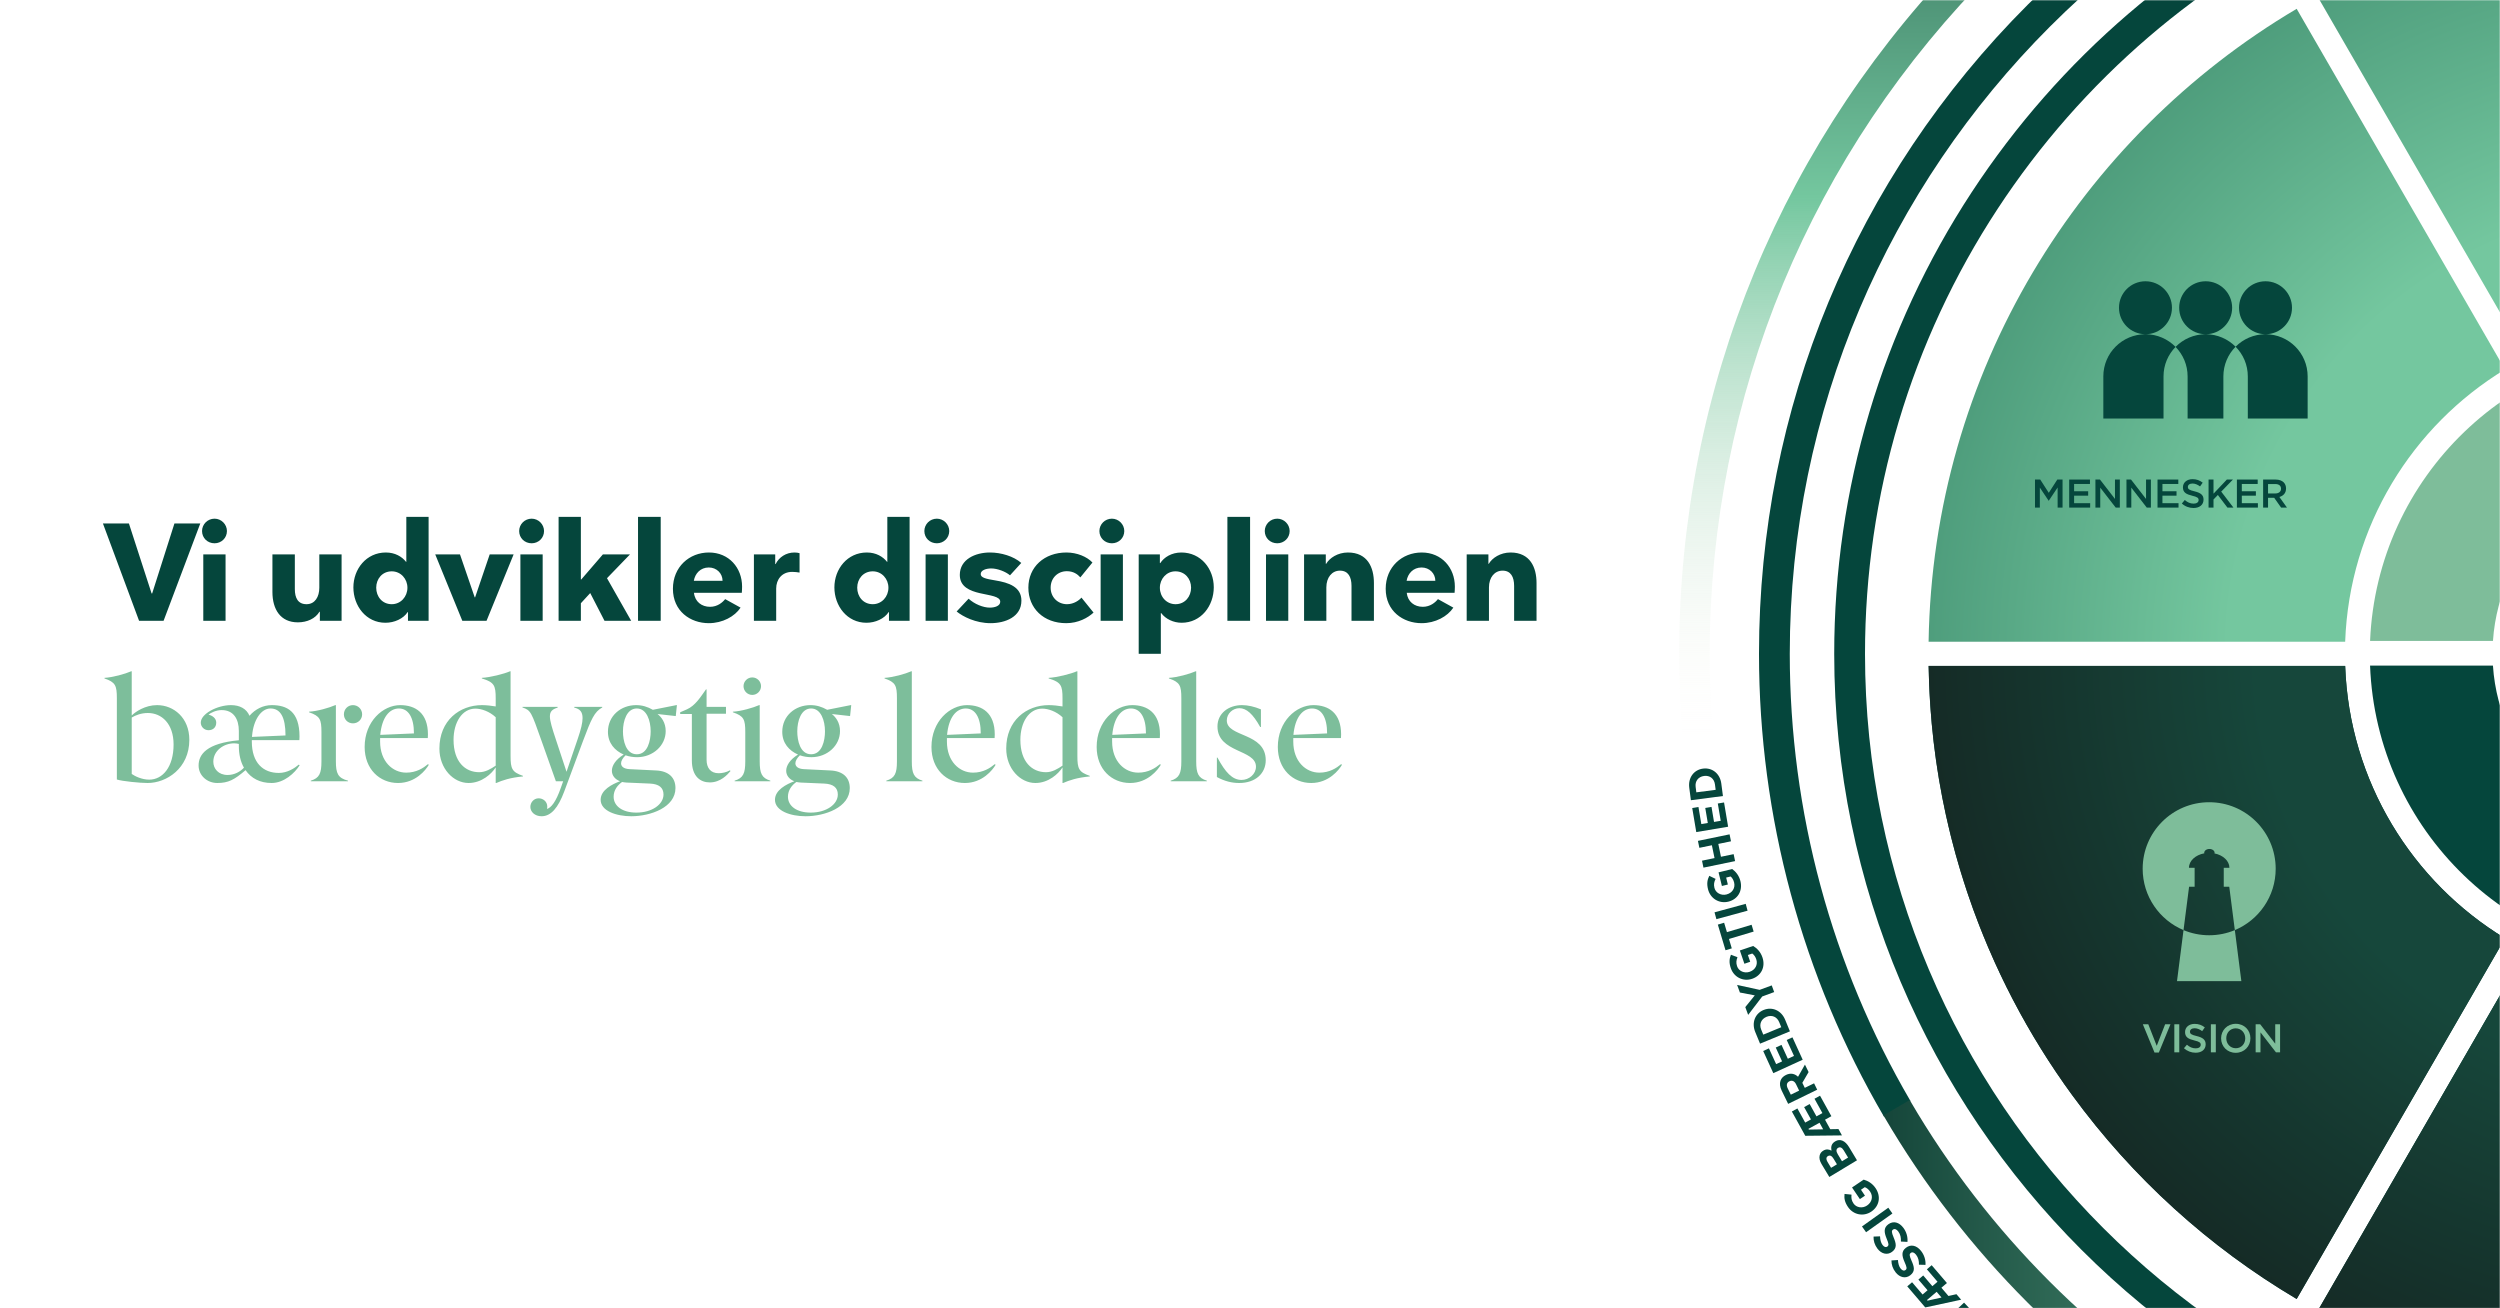
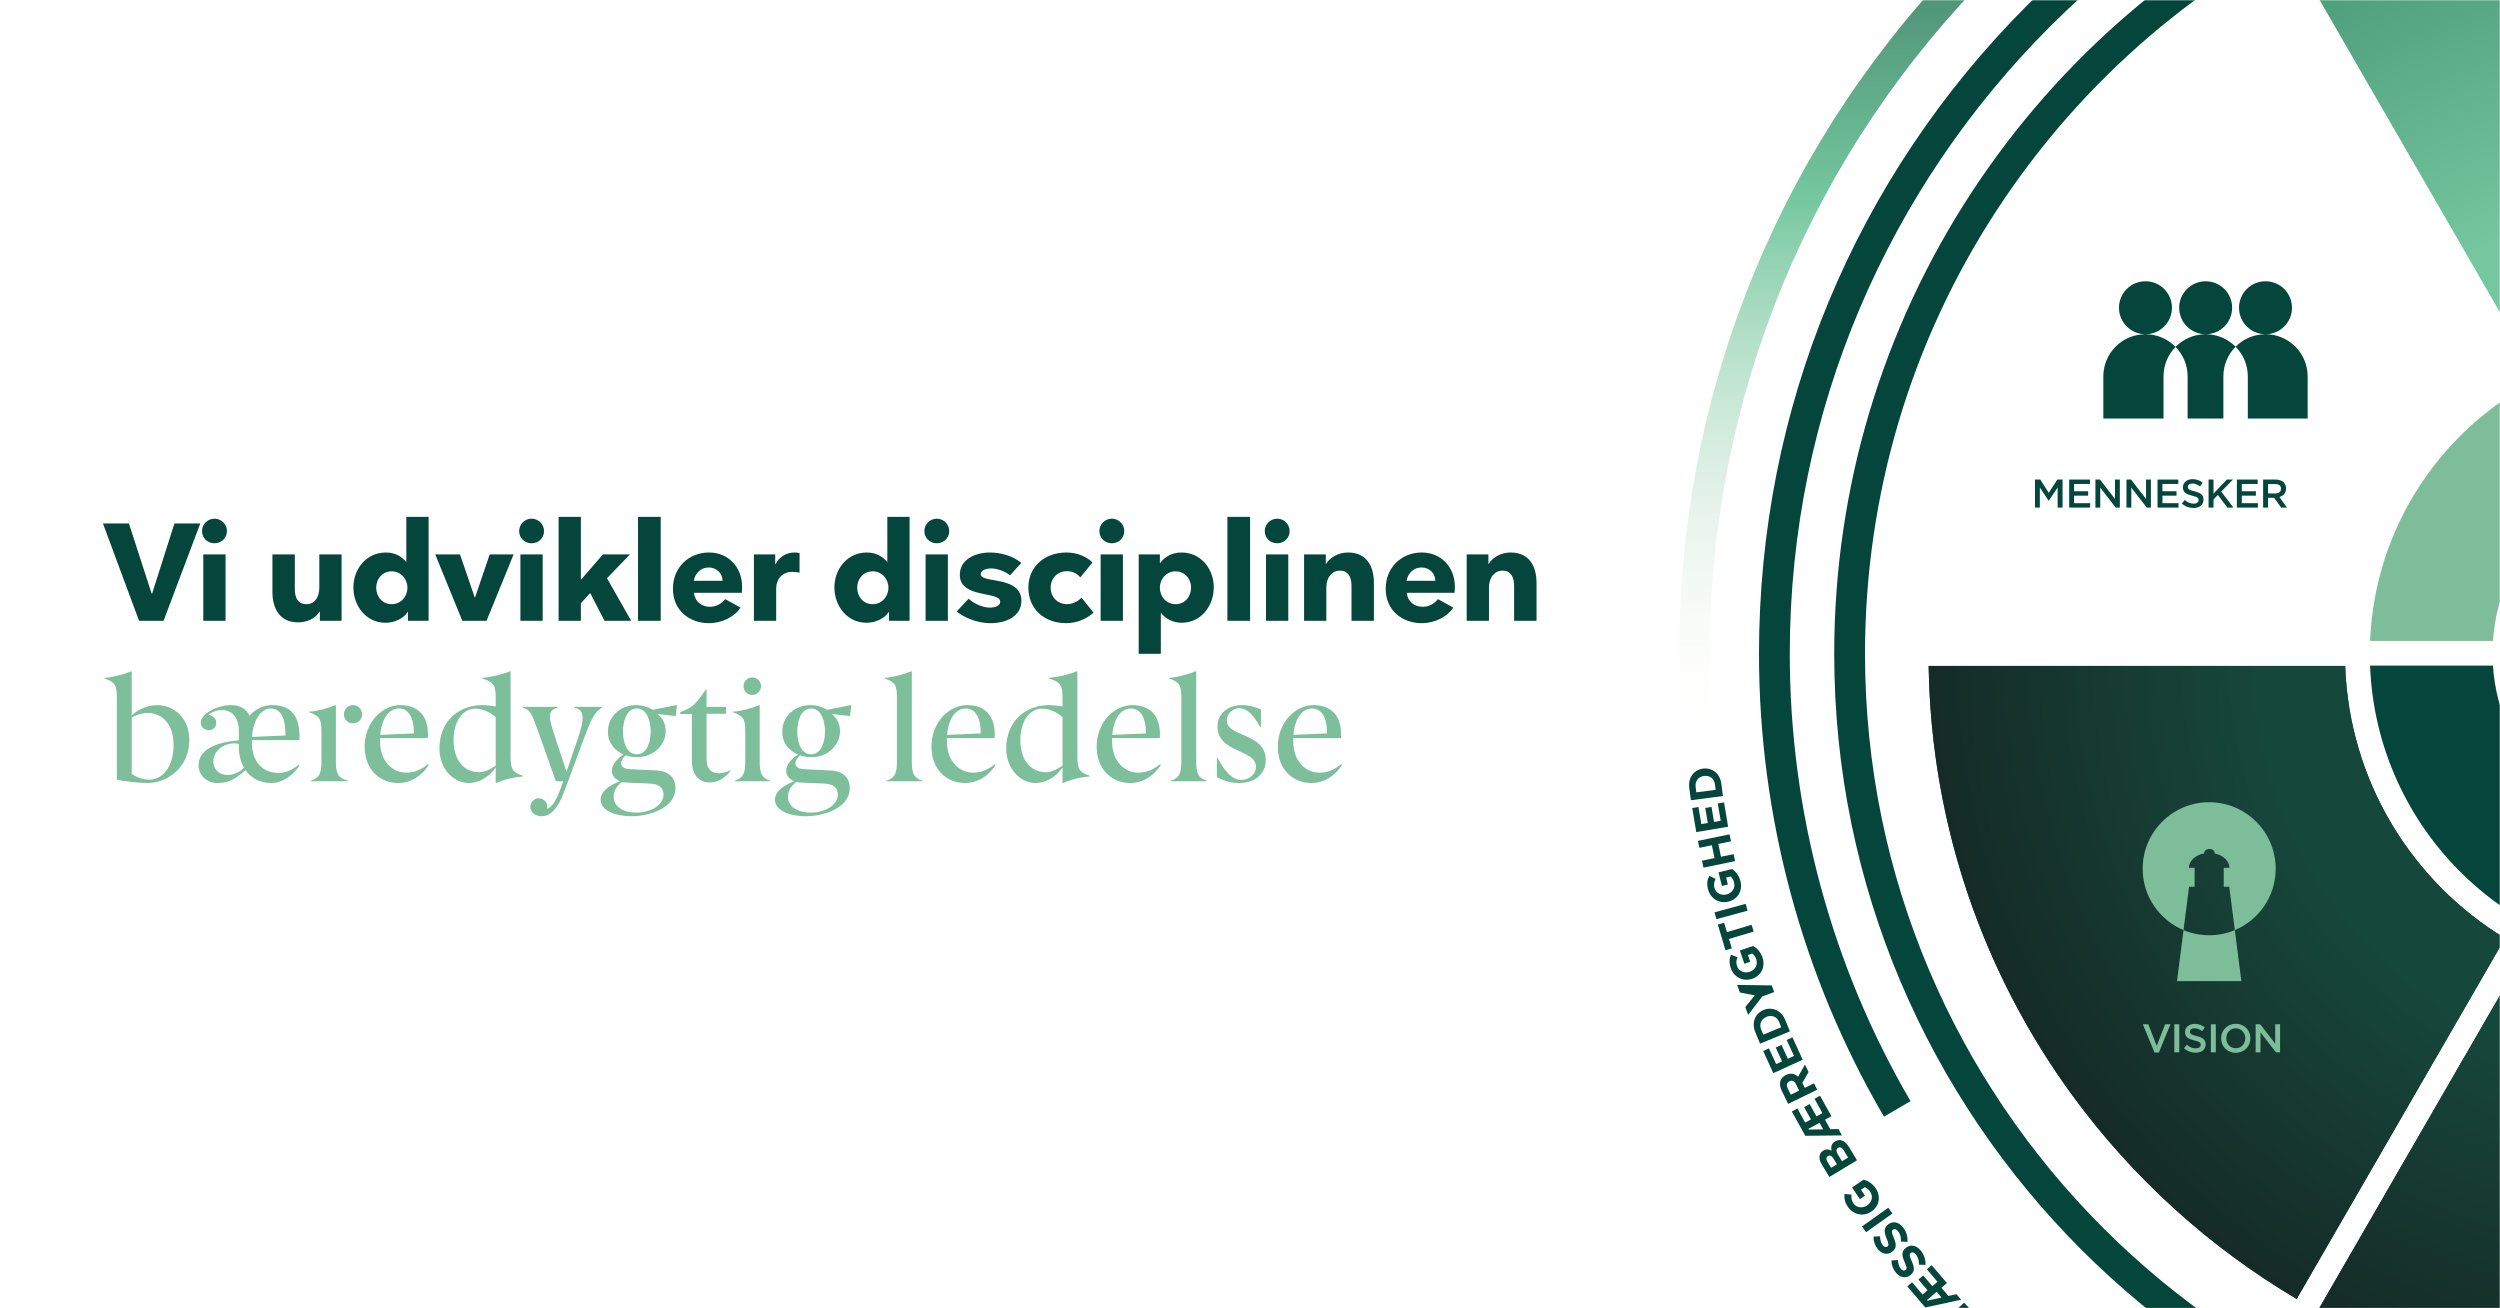
<svg xmlns="http://www.w3.org/2000/svg" width="1200" height="628" viewBox="0 0 1200 628" fill="none">
  <mask id="mask0_665_3035" style="mask-type:alpha" maskUnits="userSpaceOnUse" x="0" y="0" width="1200" height="628">
    <rect width="1200" height="628" fill="#FAF5EE" />
  </mask>
  <g mask="url(#mask0_665_3035)">
    <path d="M61.88 251.272H49.406L66.764 298H78.512L96.134 251.272H83.726L73.034 284.866H72.77L61.88 251.272ZM97.576 298H108.268V266.122H97.576V298ZM96.982 254.902C96.982 258.268 99.622 260.776 102.988 260.776C106.222 260.776 108.928 258.268 108.928 254.902C108.928 251.668 106.222 248.962 102.988 248.962C99.622 248.962 96.982 251.668 96.982 254.902ZM130.764 284.14C130.764 292.456 134.592 298.726 142.974 298.726C147.396 298.726 151.356 296.944 153.336 293.644H153.534V298H163.962V266.122H153.27V282.094C153.27 286.516 151.158 290.014 147.132 290.014C143.04 290.014 141.522 287.044 141.522 282.754V266.122H130.764V284.14ZM195.696 293.776H195.828V298H205.728V248.104H195.036V269.686H194.904C192.924 267.178 189.624 265.198 185.202 265.198C175.83 265.198 169.626 273.118 169.626 281.962C169.626 290.806 175.698 298.924 185.004 298.924C189.294 298.924 193.584 297.01 195.696 293.776ZM180.582 282.094C180.582 277.87 183.486 274.24 188.04 274.24C192.396 274.24 195.564 277.87 195.564 282.094C195.564 286.45 192.33 290.014 188.04 290.014C183.42 290.014 180.582 286.318 180.582 282.094ZM246.536 266.122H235.052L228.056 286.714H227.858L220.796 266.122H208.916L221.918 298H233.534L246.536 266.122ZM249.789 298H260.481V266.122H249.789V298ZM249.195 254.902C249.195 258.268 251.835 260.776 255.201 260.776C258.435 260.776 261.141 258.268 261.141 254.902C261.141 251.668 258.435 248.962 255.201 248.962C251.835 248.962 249.195 251.668 249.195 254.902ZM290.171 298H302.975L291.359 277.54L302.381 266.122H289.379L279.017 278.134H278.819V248.104H268.127V298H278.819V289.552L283.307 284.668L290.171 298ZM317.142 248.104H306.252V298H317.142V248.104ZM356.068 284.536C356.134 283.678 356.2 282.754 356.2 281.566C356.2 272.59 349.93 265.198 340.294 265.198C330.856 265.198 323.002 272.128 323.002 282.622C323.002 293.314 331.318 299.122 340.228 299.122C346.828 299.122 352.702 295.888 355.474 291.664L348.082 287.572C346.828 289.156 344.386 291.268 340.822 291.268C336.796 291.268 333.562 288.826 333.1 284.536H356.068ZM340.228 272.392C343.99 272.392 346.828 275.23 346.828 278.794H333.034C333.628 275.296 336.202 272.392 340.228 272.392ZM361.876 298H372.568V282.49C372.568 278.2 375.274 274.504 380.224 274.504C381.214 274.504 382.93 274.636 383.788 274.834V265.528C383.062 265.33 382.336 265.198 381.346 265.198C377.254 265.198 373.888 267.508 372.304 270.742H372.106V266.122H361.876V298ZM426.577 293.776H426.709V298H436.609V248.104H425.917V269.686H425.785C423.805 267.178 420.505 265.198 416.083 265.198C406.711 265.198 400.507 273.118 400.507 281.962C400.507 290.806 406.579 298.924 415.885 298.924C420.175 298.924 424.465 297.01 426.577 293.776ZM411.463 282.094C411.463 277.87 414.367 274.24 418.921 274.24C423.277 274.24 426.445 277.87 426.445 282.094C426.445 286.45 423.211 290.014 418.921 290.014C414.301 290.014 411.463 286.318 411.463 282.094ZM444.285 298H454.977V266.122H444.285V298ZM443.691 254.902C443.691 258.268 446.331 260.776 449.697 260.776C452.931 260.776 455.637 258.268 455.637 254.902C455.637 251.668 452.931 248.962 449.697 248.962C446.331 248.962 443.691 251.668 443.691 254.902ZM490.211 270.214C486.515 266.98 480.509 265.198 475.163 265.198C468.233 265.198 460.709 268.432 460.709 275.956C460.709 287.44 480.113 283.612 480.113 288.826C480.113 290.872 477.473 291.664 475.097 291.664C471.929 291.664 467.705 289.948 464.933 287.374L459.191 293.512C462.161 295.954 468.299 299.122 475.493 299.122C482.489 299.122 490.277 296.152 490.277 288.298C490.277 281.698 484.205 279.652 477.737 278.596C473.381 277.87 470.741 277.342 470.741 275.56C470.741 273.646 473.447 272.854 475.823 272.854C478.727 272.854 482.753 274.372 484.799 276.154L490.211 270.214ZM511.899 265.198C501.273 265.198 493.617 272.128 493.617 282.094C493.617 291.928 500.877 299.122 511.767 299.122C517.575 299.122 522.195 296.548 524.901 294.04L519.093 286.846C518.037 288.1 515.463 290.014 512.163 290.014C507.741 290.014 504.309 286.648 504.309 282.094C504.309 277.408 507.741 274.174 512.097 274.174C515.199 274.174 517.245 275.626 518.565 277.144L524.373 270.016C521.799 267.244 516.981 265.198 511.899 265.198ZM528.304 298H538.996V266.122H528.304V298ZM527.71 254.902C527.71 258.268 530.35 260.776 533.716 260.776C536.95 260.776 539.656 258.268 539.656 254.902C539.656 251.668 536.95 248.962 533.716 248.962C530.35 248.962 527.71 251.668 527.71 254.902ZM557.202 294.304H557.4C559.512 297.142 563.274 298.924 567.168 298.924C576.54 298.924 582.612 290.806 582.612 281.896C582.612 273.118 576.54 265.198 567.036 265.198C562.35 265.198 558.72 267.508 556.938 270.28H556.74V266.122H546.576V313.84H557.202V294.304ZM571.722 282.094C571.722 286.318 568.818 290.014 564.264 290.014C559.908 290.014 556.74 286.45 556.74 282.094C556.74 277.87 559.908 274.24 564.198 274.24C568.818 274.24 571.722 277.87 571.722 282.094ZM600.04 248.104H589.15V298H600.04V248.104ZM607.681 298H618.373V266.122H607.681V298ZM607.087 254.902C607.087 258.268 609.727 260.776 613.093 260.776C616.327 260.776 619.033 258.268 619.033 254.902C619.033 251.668 616.327 248.962 613.093 248.962C609.727 248.962 607.087 251.668 607.087 254.902ZM659.482 279.85C659.482 272.392 656.446 265.198 647.008 265.198C642.124 265.198 638.164 267.838 636.58 270.61H636.382V266.122H625.954V298H636.646V281.962C636.646 277.144 639.352 273.91 643.18 273.91C647.14 273.91 648.724 276.946 648.724 281.236V298H659.482V279.85ZM698.2 284.536C698.266 283.678 698.332 282.754 698.332 281.566C698.332 272.59 692.062 265.198 682.426 265.198C672.988 265.198 665.134 272.128 665.134 282.622C665.134 293.314 673.45 299.122 682.36 299.122C688.96 299.122 694.834 295.888 697.606 291.664L690.214 287.572C688.96 289.156 686.518 291.268 682.954 291.268C678.928 291.268 675.694 288.826 675.232 284.536H698.2ZM682.36 272.392C686.122 272.392 688.96 275.23 688.96 278.794H675.166C675.76 275.296 678.334 272.392 682.36 272.392ZM737.537 279.85C737.537 272.392 734.501 265.198 725.063 265.198C720.179 265.198 716.219 267.838 714.635 270.61H714.437V266.122H704.009V298H714.701V281.962C714.701 277.144 717.407 273.91 721.235 273.91C725.195 273.91 726.779 276.946 726.779 281.236V298H737.537V279.85Z" fill="#05463C" />
    <path d="M56.09 374.16C58.68 375 67.22 375.84 70.86 375.84C79.89 375.84 90.88 368.84 90.88 355.12C90.88 344.48 83.32 338.46 75.41 338.46C69.6 338.46 64.98 341.68 63.23 343.43V322.22H62.95C60.08 323.48 54.13 325.16 50.14 325.37V325.65C55.39 327.47 56.09 329.01 56.09 335.17V374.16ZM63.23 344.41C65.12 343.29 67.78 342.24 71 342.24C77.58 342.24 83.32 347.35 83.32 357.36C83.32 368.14 78.07 374.23 71.63 374.23C68.06 374.23 64.7 372.55 63.23 371.5V344.41ZM143.414 367.02C141.384 368.77 137.884 371.01 133.824 371.01C126.334 371.01 120.874 366.18 120.874 355.96V355.26H143.694C143.764 354.42 143.764 354.28 143.764 353.51C143.764 341.47 137.744 338.46 130.464 338.46C126.334 338.46 122.554 340.35 119.754 343.57C118.284 340.14 115.064 338.46 110.864 338.46C104.354 338.46 96.374 342.59 96.374 346.86C96.374 348.82 97.984 350.5 100.084 350.5C102.044 350.5 103.794 349.31 103.794 346.86C103.794 344.76 101.974 343.5 100.084 343.01C100.994 342.24 103.654 340.84 106.384 340.84C112.194 340.84 114.644 345.25 114.644 350.85V355.33C99.314 356.73 95.325 362.05 95.325 367.44C95.325 372.27 99.454 375.84 104.284 375.84C109.604 375.84 112.474 374.3 117.864 369.68C120.594 373.6 124.794 375.84 130.394 375.84C136.274 375.84 141.524 371.08 143.834 367.3L143.414 367.02ZM120.944 353.72L121.014 353.02C121.644 345.67 125.284 340.07 129.834 340.07C134.594 340.07 137.044 344.2 137.044 353.02L120.944 353.72ZM114.644 358.06C114.644 362.12 115.484 365.69 117.094 368.49C115.344 370.38 112.544 371.99 109.254 371.99C104.844 371.99 102.394 368.98 102.394 365.62C102.394 360.3 107.434 356.8 112.404 356.8C113.174 356.8 113.944 356.94 114.644 357.08V358.06ZM167.033 375V374.72C162.203 373.46 161.223 371.22 161.223 365.48V338.46H160.943C158.073 339.72 152.333 341.4 148.343 341.61V341.89C153.593 343.71 154.293 345.25 154.293 351.41V365.48C154.293 371.22 153.313 373.46 149.183 374.72V375H167.033ZM173.823 342.87C173.823 340.42 171.863 338.46 169.413 338.46C166.963 338.46 165.073 340.42 165.073 342.87C165.073 345.32 166.963 347.21 169.413 347.21C171.863 347.21 173.823 345.32 173.823 342.87ZM205.411 366.81C203.241 368.63 199.881 370.87 194.981 370.87C188.471 370.87 182.451 365.48 182.451 355.96V354.28H205.341C205.411 353.44 205.411 353.3 205.411 352.53C205.411 342.24 199.391 338.46 192.111 338.46C183.851 338.46 175.031 346.23 175.031 358.55C175.031 369.19 182.241 375.84 191.061 375.84C199.531 375.84 204.431 369.54 205.831 367.09L205.411 366.81ZM182.521 352.74C183.291 344.34 186.931 340.07 191.481 340.07C195.961 340.07 198.691 344.27 198.691 352.04L182.521 352.74ZM237.935 367.51C235.625 369.05 233.035 370.66 230.025 370.66C223.235 370.66 217.705 365.62 217.705 355.12C217.705 346.79 221.765 340.14 228.205 340.14C231.075 340.14 234.925 341.47 237.935 344.27V367.51ZM251.025 372.41C245.775 370.59 245.075 369.05 245.075 362.89V322.22H244.795C241.925 323.48 235.275 325.16 231.285 325.37V325.65C237.235 327.47 237.935 329.01 237.935 335.17V339.09C236.045 338.74 233.245 338.46 231.355 338.46C220.645 338.46 210.915 345.81 210.915 359.32C210.915 368.91 217.635 375.84 224.915 375.84C231.215 375.84 235.975 371.43 237.935 368.35V375.84H238.215C241.085 374.58 244.935 373.25 251.025 372.69V372.41ZM269.201 378.15C266.821 384.94 264.581 387.67 262.551 388.3C262.621 388.09 262.691 387.6 262.691 387.18C262.691 384.73 260.661 383.19 258.561 383.19C256.181 383.19 254.571 385.22 254.571 387.32C254.571 389.63 256.671 391.8 259.961 391.8C264.511 391.8 267.941 387.67 270.811 379.97L279.841 355.68C283.831 345.04 285.301 341.68 289.081 339.58V339.3H275.641V339.65C278.371 340.28 279.631 341.68 279.631 344.69C279.631 346.93 278.931 349.94 277.251 354.84L271.931 370.45L266.821 354.98C265.001 349.52 263.951 346.09 263.951 343.85C263.951 341.47 265.141 340.42 267.661 339.65V339.3H250.791V339.58C254.851 340.98 254.991 341.68 259.961 355.68L266.821 375H270.321L269.201 378.15ZM302.171 369.19C299.441 369.05 298.111 367.93 298.111 366.39C298.111 365.27 298.881 363.87 300.281 362.54C302.031 363.17 303.921 363.45 305.811 363.45C313.441 363.45 319.531 357.85 319.531 350.92C319.531 346.86 317.501 344.2 315.611 342.73L324.361 343.71L324.921 338.46H324.641L313.371 340.7C310.781 339.23 308.261 338.46 305.321 338.46C298.041 338.46 291.811 343.57 291.811 351.27C291.811 356.73 295.101 360.3 299.371 362.19C295.451 364.64 293.701 367.51 293.701 369.96C293.701 372.2 295.171 374.09 297.621 375C293.841 376.4 288.311 379.2 288.311 383.89C288.311 389.28 295.871 391.8 303.011 391.8C312.321 391.8 324.221 387.53 324.221 378.29C324.221 373.18 320.931 370.1 314.911 369.82L302.171 369.19ZM312.041 376.12C316.241 376.33 318.481 378.01 318.481 381.37C318.481 386.06 313.021 390.05 305.461 390.05C298.741 390.05 294.541 386.9 294.541 382.42C294.541 379.2 296.501 376.82 298.601 375.35C299.231 375.49 299.931 375.56 300.701 375.63L312.041 376.12ZM305.671 362.05C300.351 362.05 299.021 355.4 299.021 351.06C299.021 346.02 300.841 340.07 305.671 340.07C310.431 340.07 312.321 345.95 312.321 351.06C312.321 355.47 310.921 362.05 305.671 362.05ZM350.36 369.75C348.68 370.73 346.58 371.15 344.97 371.15C341.05 371.15 339.16 368.56 339.16 364.71V342.59H348.47V339.3H339.16V330.9H338.88C336.29 334.54 333.7 338.74 329.71 340.49L326.49 341.89V342.73H332.09V364.99C332.09 372.76 336.22 375.56 340.7 375.56C345.88 375.56 349.17 371.85 350.64 370.1L350.36 369.75ZM365.291 329.36C365.291 327.05 363.401 325.16 361.091 325.16C358.781 325.16 356.891 327.05 356.891 329.36C356.891 331.67 358.781 333.56 361.091 333.56C363.401 333.56 365.291 331.67 365.291 329.36ZM369.771 375V374.72C365.641 373.46 364.661 371.22 364.661 365.48V338.46H364.381C361.511 339.72 355.771 341.4 351.781 341.61V341.89C357.031 343.71 357.731 345.25 357.731 351.41V365.48C357.731 371.22 356.751 373.46 352.621 374.72V375H369.771ZM385.843 369.19C383.113 369.05 381.783 367.93 381.783 366.39C381.783 365.27 382.553 363.87 383.953 362.54C385.703 363.17 387.593 363.45 389.483 363.45C397.113 363.45 403.203 357.85 403.203 350.92C403.203 346.86 401.173 344.2 399.283 342.73L408.033 343.71L408.593 338.46H408.313L397.043 340.7C394.453 339.23 391.933 338.46 388.993 338.46C381.713 338.46 375.483 343.57 375.483 351.27C375.483 356.73 378.773 360.3 383.043 362.19C379.123 364.64 377.373 367.51 377.373 369.96C377.373 372.2 378.843 374.09 381.293 375C377.513 376.4 371.983 379.2 371.983 383.89C371.983 389.28 379.543 391.8 386.683 391.8C395.993 391.8 407.893 387.53 407.893 378.29C407.893 373.18 404.603 370.1 398.583 369.82L385.843 369.19ZM395.713 376.12C399.913 376.33 402.153 378.01 402.153 381.37C402.153 386.06 396.693 390.05 389.133 390.05C382.413 390.05 378.213 386.9 378.213 382.42C378.213 379.2 380.173 376.82 382.273 375.35C382.903 375.49 383.603 375.56 384.373 375.63L395.713 376.12ZM389.343 362.05C384.023 362.05 382.693 355.4 382.693 351.06C382.693 346.02 384.513 340.07 389.343 340.07C394.103 340.07 395.993 345.95 395.993 351.06C395.993 355.47 394.593 362.05 389.343 362.05ZM442.779 375V374.72C438.649 373.46 437.669 371.22 437.669 365.48V322.22H437.389C434.519 323.48 428.569 325.16 424.579 325.37V325.65C429.829 327.47 430.529 329.01 430.529 335.17V365.48C430.529 371.22 429.549 373.46 425.419 374.72V375H442.779ZM477.482 366.81C475.312 368.63 471.952 370.87 467.052 370.87C460.542 370.87 454.522 365.48 454.522 355.96V354.28H477.412C477.482 353.44 477.482 353.3 477.482 352.53C477.482 342.24 471.462 338.46 464.182 338.46C455.922 338.46 447.102 346.23 447.102 358.55C447.102 369.19 454.312 375.84 463.132 375.84C471.602 375.84 476.502 369.54 477.902 367.09L477.482 366.81ZM454.592 352.74C455.362 344.34 459.002 340.07 463.552 340.07C468.032 340.07 470.762 344.27 470.762 352.04L454.592 352.74ZM510.006 367.51C507.696 369.05 505.106 370.66 502.096 370.66C495.306 370.66 489.776 365.62 489.776 355.12C489.776 346.79 493.836 340.14 500.276 340.14C503.146 340.14 506.996 341.47 510.006 344.27V367.51ZM523.096 372.41C517.846 370.59 517.146 369.05 517.146 362.89V322.22H516.866C513.996 323.48 507.346 325.16 503.356 325.37V325.65C509.306 327.47 510.006 329.01 510.006 335.17V339.09C508.116 338.74 505.316 338.46 503.426 338.46C492.716 338.46 482.986 345.81 482.986 359.32C482.986 368.91 489.706 375.84 496.986 375.84C503.286 375.84 508.046 371.43 510.006 368.35V375.84H510.286C513.156 374.58 517.006 373.25 523.096 372.69V372.41ZM556.779 366.81C554.609 368.63 551.249 370.87 546.349 370.87C539.839 370.87 533.819 365.48 533.819 355.96V354.28H556.709C556.779 353.44 556.779 353.3 556.779 352.53C556.779 342.24 550.759 338.46 543.479 338.46C535.219 338.46 526.399 346.23 526.399 358.55C526.399 369.19 533.609 375.84 542.429 375.84C550.899 375.84 555.799 369.54 557.199 367.09L556.779 366.81ZM533.889 352.74C534.659 344.34 538.299 340.07 542.849 340.07C547.329 340.07 550.059 344.27 550.059 352.04L533.889 352.74ZM579.292 375V374.72C575.162 373.46 574.182 371.22 574.182 365.48V322.22H573.902C571.032 323.48 565.082 325.16 561.092 325.37V325.65C566.342 327.47 567.042 329.01 567.042 335.17V365.48C567.042 371.22 566.062 373.46 561.932 374.72V375H579.292ZM584.105 372.97C587.815 375 591.315 375.84 594.815 375.84C602.725 375.84 607.555 371.15 607.555 364.92C607.555 351.48 588.865 354 588.865 345.81C588.865 342.45 591.805 339.93 594.885 339.93C598.315 339.93 601.395 342.66 604.895 348.96H605.245V340.49C602.025 339.16 599.015 338.46 596.145 338.46C589.635 338.46 584.385 342.45 584.385 348.68C584.385 361.49 602.865 359.6 602.865 368C602.865 371.57 599.575 374.37 595.935 374.37C591.525 374.37 588.165 370.73 584.385 363.66H584.105V372.97ZM643.732 366.81C641.562 368.63 638.202 370.87 633.302 370.87C626.792 370.87 620.772 365.48 620.772 355.96V354.28H643.662C643.732 353.44 643.732 353.3 643.732 352.53C643.732 342.24 637.712 338.46 630.432 338.46C622.172 338.46 613.352 346.23 613.352 358.55C613.352 369.19 620.562 375.84 629.382 375.84C637.852 375.84 642.752 369.54 644.152 367.09L643.732 366.81ZM620.842 352.74C621.612 344.34 625.252 340.07 629.802 340.07C634.282 340.07 637.012 344.27 637.012 352.04L620.842 352.74Z" fill="#7DBE9B" />
    <g clip-path="url(#clip0_665_3035)">
-       <path d="M1202.39 177.336L1102.4 4.228C998.171 65.885 927.776 178.656 925.727 308.041H1125.68C1127.66 252.619 1157.87 204.387 1202.39 177.336Z" fill="url(#paint0_radial_665_3035)" />
      <path d="M1285.15 154.23C1313.04 154.23 1339.25 161.401 1362.06 173.974L1462.07 0.845C1409.83 -28.743 1349.47 -45.647 1285.15 -45.647C1222.58 -45.647 1163.75 -29.65 1112.51 -1.54L1212.56 171.705C1234.35 160.562 1259.01 154.23 1285.15 154.23Z" fill="url(#paint1_radial_665_3035)" />
      <path d="M994.658 525.642C965.888 486.244 944.942 440.776 934.087 391.512C955.803 490.162 1018 573.599 1102.39 623.515L1102.4 623.501C1060.16 598.512 1023.49 565.129 994.658 525.642Z" fill="url(#paint2_radial_665_3035)" />
      <path d="M925.762 319.66H925.734C926.119 344.291 928.986 368.318 934.087 391.513C944.942 440.776 965.888 486.244 994.658 525.642C952.359 467.696 926.985 396.62 925.762 319.66Z" fill="url(#paint3_radial_665_3035)" />
      <path d="M925.762 319.66H925.734C926.119 344.291 928.986 368.318 934.087 391.513C944.942 440.776 965.888 486.244 994.658 525.642C952.359 467.696 926.985 396.62 925.762 319.66Z" fill="url(#paint4_radial_665_3035)" />
      <path d="M1462.05 626.849L1362.06 453.741C1339.24 466.307 1313.04 473.471 1285.15 473.471C1259 473.471 1234.35 467.146 1212.56 455.996L1112.47 629.255C1163.7 657.365 1222.51 673.362 1285.07 673.369C1349.41 673.369 1409.79 656.451 1462.05 626.849Z" fill="#05463C" />
      <path d="M1462.05 626.849L1362.06 453.741C1339.24 466.307 1313.04 473.471 1285.15 473.471C1259 473.471 1234.35 467.146 1212.56 455.996L1112.47 629.255C1163.7 657.365 1222.51 673.362 1285.07 673.369C1349.41 673.369 1409.79 656.451 1462.05 626.849Z" fill="url(#paint5_radial_665_3035)" />
      <path d="M1125.68 319.66H925.762C926.985 396.62 952.359 467.696 994.658 525.642C1023.49 565.129 1060.16 598.512 1102.4 623.501L1202.4 450.379C1157.87 423.328 1127.66 375.089 1125.68 319.66Z" fill="#05463C" />
      <path d="M1125.68 319.66H925.762C926.985 396.62 952.359 467.696 994.658 525.642C1023.49 565.129 1060.16 598.512 1102.4 623.501L1202.4 450.379C1157.87 423.328 1127.66 375.089 1125.68 319.66Z" fill="url(#paint6_radial_665_3035)" />
      <path d="M1285.07 224.956C1332.04 224.956 1370.45 261.473 1373.53 307.663H1432.9C1429.65 228.909 1364.83 166.062 1285.29 166.062C1205.74 166.062 1140.9 228.909 1137.64 307.663H1196.62C1199.69 261.473 1238.11 224.956 1285.07 224.956Z" fill="#7EBD9A" />
      <path d="M1285.07 402.312C1238.07 402.312 1199.62 365.733 1196.61 319.481H1137.63C1140.6 398.504 1205.55 461.647 1285.29 461.647C1365.02 461.647 1429.93 398.504 1432.9 319.481H1373.54C1370.52 365.733 1332.08 402.312 1285.07 402.312Z" fill="#05463C" />
      <path d="M1285.15 718.562C1061.99 718.562 880.424 537.012 880.424 313.851C880.424 234.711 903.268 158.053 946.481 92.167C988.602 27.952 1047.7 -22.789 1117.38 -54.563L1123.51 -41.117C1056.37 -10.498 999.429 38.394 958.842 100.272C917.21 163.745 895.204 237.598 895.204 313.851C895.204 528.859 1070.13 703.782 1285.15 703.782C1430.75 703.782 1563.2 623.59 1630.82 494.5L1643.9 501.354C1573.74 635.332 1436.27 718.562 1285.15 718.562Z" fill="#05463C" />
      <path d="M904.306 535.995C865.059 468.872 844.319 392.055 844.319 313.851C844.319 196.096 890.172 85.395 973.437 2.138C1056.69 -81.127 1167.4 -126.98 1285.15 -126.98C1402.9 -126.98 1513.6 -81.127 1596.87 2.138C1680.13 85.395 1725.99 196.096 1725.99 313.851C1725.99 322.623 1725.73 331.491 1725.22 340.194L1710.46 339.328C1710.96 330.906 1711.21 322.341 1711.21 313.851C1711.21 78.927 1520.08 -112.2 1285.15 -112.2C1050.23 -112.2 859.092 78.927 859.092 313.851C859.092 389.436 879.138 463.675 917.058 528.536L904.306 535.995Z" fill="#05463C" />
      <path d="M1285.15 793C1185.05 793 1089.14 762.436 1007.81 704.607L1016.28 692.7C1095.12 748.755 1188.1 778.385 1285.15 778.385C1409.23 778.385 1525.89 730.064 1613.63 642.324C1701.37 554.584 1749.69 437.93 1749.69 313.851C1749.69 189.772 1701.37 73.118 1613.63 -14.622C1525.89 -102.362 1409.23 -150.684 1285.15 -150.684V-165.299C1413.13 -165.299 1533.46 -115.458 1623.96 -24.955C1714.47 65.542 1764.3 185.867 1764.3 313.851C1764.3 441.834 1714.47 562.16 1623.96 652.656C1533.46 743.16 1413.13 793 1285.15 793Z" fill="#05463C" />
      <path d="M807.725 354.762L807.67 354.109C806.564 340.806 806 327.263 806 313.851C806 185.868 855.84 65.542 946.344 -24.961C1036.84 -115.458 1157.17 -165.298 1285.15 -165.298H1285.81V-150.683H1285.16C1161.07 -150.456 1044.48 -102.073 956.855 -14.45C869.225 73.18 820.842 189.772 820.615 313.851C820.615 326.858 821.158 339.995 822.238 352.892L822.293 353.552L807.725 354.762Z" fill="url(#paint7_linear_665_3035)" />
      <path d="M942.116 647.184L939.586 644.51L941.559 637.044L933.99 638.584L931.467 635.91L942.742 625.261L945.065 627.729L937.709 634.679L945.519 633.304L945.581 633.366L943.78 641.01L951.087 634.108L953.39 636.535L942.116 647.184Z" fill="#05463C" />
      <path fill-rule="evenodd" clip-rule="evenodd" d="M924.132 627.571L915.484 617.445L917.794 615.479L922.833 621.37L925.225 619.328L920.832 614.193L923.142 612.22L927.535 617.362L930.01 615.245L924.902 609.264L927.205 607.298L934.52 615.85L931.873 618.111L935.255 622.071L939.091 621.212L941.353 623.859L924.132 627.571ZM929.584 620.071L924.964 624.01L925.225 624.312L931.928 622.814L929.584 620.071Z" fill="#05463C" />
      <path d="M924.242 607.14L921.094 607.057C921.135 605.249 920.805 603.647 919.705 602.259C918.839 601.159 917.876 600.842 917.168 601.406L917.134 601.434C916.453 601.97 916.44 602.664 917.526 605.112C918.832 608.054 919.409 610.171 916.989 612.082L916.955 612.11C914.748 613.856 911.889 613.237 909.922 610.749C908.52 608.975 907.881 607.023 907.894 605.009L911.015 604.802C911.119 606.473 911.504 607.896 912.315 608.92C913.126 609.944 914.02 610.109 914.611 609.642L914.645 609.614C915.443 608.982 915.291 608.253 914.171 605.723C912.865 602.754 912.652 600.657 914.769 598.986L914.803 598.959C917.223 597.048 920.035 597.818 922.104 600.444C923.562 602.286 924.387 604.651 924.242 607.14Z" fill="#05463C" />
      <path d="M915.587 596.106L912.445 595.948C912.528 594.14 912.232 592.531 911.174 591.115C910.335 589.995 909.386 589.651 908.657 590.201L908.623 590.228C907.929 590.744 907.894 591.438 908.919 593.906C910.156 596.883 910.672 599.014 908.211 600.863L908.176 600.891C905.928 602.582 903.082 601.887 901.178 599.358C899.824 597.55 899.232 595.583 899.301 593.562L902.422 593.439C902.484 595.109 902.835 596.539 903.618 597.584C904.402 598.629 905.296 598.821 905.894 598.368L905.928 598.34C906.746 597.728 906.616 597 905.55 594.442C904.32 591.431 904.161 589.335 906.32 587.712L906.354 587.685C908.822 585.842 911.614 586.681 913.621 589.355C915.03 591.232 915.793 593.624 915.587 596.106Z" fill="#05463C" />
      <path d="M895.72 591.472L893.747 588.695L906.382 579.703L908.355 582.48L895.72 591.472Z" fill="#05463C" />
      <path d="M898.249 581.559L898.208 581.587C894.558 584.048 889.643 583.223 887.016 579.325C885.456 577.009 885.14 575.194 885.373 573.09L888.721 573.42C888.563 574.967 888.68 576.17 889.684 577.662C891.072 579.717 893.994 580.123 896.18 578.651L896.215 578.624C898.566 577.043 899.205 574.259 897.665 571.983C896.971 570.952 896.098 570.21 895.101 569.838L893.265 571.076L895.183 573.929L892.743 575.572L888.976 569.99L894.558 566.222C896.572 566.793 898.717 567.989 900.298 570.34C903 574.348 902.051 578.995 898.249 581.559Z" fill="#05463C" />
      <path fill-rule="evenodd" clip-rule="evenodd" d="M878.073 564.95L874.36 558.777C873.439 557.265 873.137 555.814 873.439 554.604C873.68 553.628 874.237 552.879 875.144 552.329L875.185 552.308C876.684 551.401 877.997 551.696 879.104 552.322C878.767 550.432 879.083 548.947 880.871 547.867L880.905 547.847C883.332 546.382 885.738 547.627 887.546 550.624L891.354 556.942L878.073 564.95ZM877.392 554.934C876.519 555.464 876.437 556.44 877.179 557.67L878.918 560.558L881.73 558.867L880.101 556.172C879.324 554.879 878.416 554.316 877.433 554.914L877.392 554.934ZM882.122 554.02L884.157 557.402L887.078 555.635L884.982 552.164C884.205 550.878 883.284 550.37 882.294 550.968L882.259 550.988C881.366 551.531 881.214 552.521 882.122 554.02Z" fill="#05463C" />
      <path fill-rule="evenodd" clip-rule="evenodd" d="M866.53 545.179L860.089 533.52L862.749 532.056L866.496 538.841L869.253 537.322L865.98 531.41L868.641 529.939L871.906 535.851L874.759 534.283L870.957 527.395L873.611 525.931L879.056 535.775L876.01 537.459L878.526 542.017L882.459 541.948L884.143 544.994L866.53 545.179ZM873.37 538.917L868.056 541.852L868.249 542.203L875.117 542.079L873.37 538.917Z" fill="#05463C" />
      <path fill-rule="evenodd" clip-rule="evenodd" d="M858.315 529.856L855.208 523.49C854.342 521.716 854.17 520.101 854.637 518.74C855.036 517.578 855.93 516.629 857.243 515.99L857.284 515.969C859.532 514.869 861.539 515.392 863.059 516.849L866.372 511.013L868.125 514.594L865.121 519.757L866.297 522.17L870.758 519.991L872.257 523.057L858.315 529.856ZM862.076 520.383C861.347 518.891 860.13 518.423 858.954 518.994L858.913 519.015C857.6 519.661 857.373 520.905 858.102 522.397L859.587 525.442L863.588 523.49L862.076 520.383Z" fill="#05463C" />
      <path d="M851.186 515.117L846.326 504.475L849.083 503.21L852.541 510.772L855.4 509.466L852.362 502.811L855.119 501.546L858.157 508.201L861.12 506.847L857.621 499.188L860.378 497.924L865.293 508.668L851.186 515.117Z" fill="#05463C" />
      <path fill-rule="evenodd" clip-rule="evenodd" d="M844.827 500.955L842.517 495.359C840.661 490.856 842.476 486.463 846.505 484.8L846.546 484.786C850.581 483.122 855.002 484.944 856.858 489.454L859.161 495.043L844.827 500.955ZM846.374 496.624L855.015 493.063L854.012 490.623C852.946 488.045 850.492 487.02 847.948 488.065L847.907 488.086C845.37 489.131 844.305 491.606 845.37 494.191L846.374 496.624Z" fill="#05463C" />
-       <path d="M845.872 478.31L839.115 487.144L837.74 483.411L842.297 477.781L835.155 476.406L833.814 472.762L844.628 475.134L850.43 472.989L851.606 476.193L845.872 478.31Z" fill="#05463C" />
+       <path d="M845.872 478.31L839.115 487.144L837.74 483.411L842.297 477.781L835.155 476.406L833.814 472.762L850.43 472.989L851.606 476.193L845.872 478.31Z" fill="#05463C" />
      <path d="M841.046 469.82L841.005 469.834C836.832 471.257 832.309 469.167 830.79 464.726C829.889 462.08 830.068 460.244 830.845 458.271L833.993 459.467C833.429 460.925 833.23 462.114 833.807 463.812C834.605 466.163 837.32 467.325 839.816 466.472L839.857 466.459C842.538 465.544 843.886 463.028 842.999 460.43C842.6 459.254 841.947 458.306 841.081 457.687L838.984 458.402L840.091 461.653L837.307 462.602L835.134 456.229L841.507 454.057C843.301 455.13 845.061 456.848 845.969 459.536C847.529 464.108 845.391 468.342 841.046 469.82Z" fill="#05463C" />
      <path d="M829.91 450.702L831.257 455.219L828.246 456.126L824.561 443.814L827.579 442.906L828.926 447.43L840.771 443.89L841.748 447.162L829.91 450.702Z" fill="#05463C" />
      <path d="M823.867 441.201L822.973 437.915L837.939 433.839L838.833 437.132L823.867 441.201Z" fill="#05463C" />
      <path d="M829.614 432.794L829.573 432.801C825.29 433.853 820.959 431.378 819.845 426.82C819.178 424.112 819.508 422.297 820.457 420.399L823.489 421.864C822.801 423.266 822.499 424.435 822.925 426.174C823.516 428.587 826.115 429.982 828.679 429.35L828.72 429.336C831.47 428.662 833.031 426.27 832.377 423.603C832.082 422.4 831.518 421.403 830.707 420.709L828.555 421.238L829.373 424.572L826.513 425.273L824.905 418.736L831.449 417.127C833.141 418.358 834.742 420.221 835.416 422.977C836.564 427.666 834.069 431.701 829.614 432.794Z" fill="#05463C" />
      <path d="M817.652 416.467L816.965 413.126L822.973 411.882L821.701 405.722L815.693 406.959L815.005 403.618L830.191 400.484L830.879 403.825L824.788 405.083L826.06 411.249L832.151 409.991L832.845 413.332L817.652 416.467Z" fill="#05463C" />
      <path d="M814.208 399.397L812.269 387.862L815.26 387.36L816.635 395.555L819.742 395.032L818.525 387.821L821.523 387.319L822.733 394.53L825.943 393.987L824.547 385.683L827.545 385.181L829.497 396.826L814.208 399.397Z" fill="#05463C" />
      <path fill-rule="evenodd" clip-rule="evenodd" d="M811.63 384.102L810.846 378.107C810.221 373.267 813.101 369.5 817.425 368.936L817.473 368.929C821.798 368.366 825.599 371.267 826.225 376.1L827.008 382.094L811.63 384.102ZM814.242 380.321L823.516 379.111L823.172 376.498C822.815 373.728 820.705 372.106 817.975 372.456L817.934 372.463C815.212 372.821 813.541 374.938 813.906 377.708L814.242 380.321Z" fill="#05463C" />
-       <path d="M1285.16 754.599C1285.16 754.599 1285.16 754.599 1285.15 754.599C1206.75 754.599 1129.77 733.755 1062.52 694.323C997.236 656.038 942.549 601.276 904.375 535.954L904.045 535.39L916.66 528.013L916.996 528.577C953.92 591.747 1006.8 644.702 1069.91 681.708C1134.91 719.827 1209.34 739.983 1285.15 739.977C1371.09 739.977 1453.92 714.513 1524.7 666.336L1525.24 665.965L1533.46 678.044L1532.92 678.415C1459.73 728.255 1374.05 754.599 1285.16 754.599Z" fill="url(#paint8_linear_665_3035)" />
      <path d="M1028.56 491.654H1031.18L1035.23 502L1039.27 491.654H1041.83L1036.25 505.211H1034.16L1028.56 491.654Z" fill="#7EBD9A" />
      <path d="M1043.68 491.654H1046.05V505.115H1043.68V491.654Z" fill="#7EBD9A" />
      <path d="M1048.29 503.155L1049.72 501.464C1051 502.578 1052.31 503.21 1053.97 503.21C1055.42 503.21 1056.35 502.516 1056.35 501.519V501.485C1056.35 500.522 1055.81 500 1053.31 499.422C1050.45 498.728 1048.83 497.882 1048.83 495.407V495.366C1048.83 493.056 1050.75 491.461 1053.43 491.461C1055.39 491.461 1056.95 492.06 1058.31 493.153L1057.04 494.947C1055.83 494.039 1054.62 493.558 1053.39 493.558C1052.01 493.558 1051.19 494.273 1051.19 495.153V495.194C1051.19 496.232 1051.81 496.693 1054.41 497.312C1057.25 497.999 1058.72 499.024 1058.72 501.251V501.285C1058.72 503.808 1056.74 505.307 1053.91 505.307C1051.85 505.307 1049.91 504.599 1048.29 503.155Z" fill="#7EBD9A" />
      <path d="M1061.22 491.654H1063.59V505.115H1061.22V491.654Z" fill="#7EBD9A" />
      <path fill-rule="evenodd" clip-rule="evenodd" d="M1066.13 498.425V498.384C1066.13 494.596 1069.05 491.427 1073.18 491.427C1077.32 491.427 1080.2 494.562 1080.2 498.35V498.384C1080.2 502.172 1077.28 505.348 1073.15 505.348C1069.01 505.348 1066.13 502.213 1066.13 498.425ZM1077.72 498.425V498.384C1077.72 495.772 1075.81 493.599 1073.15 493.599C1070.47 493.599 1068.61 495.73 1068.61 498.35V498.384C1068.61 501.003 1070.51 503.155 1073.18 503.155C1075.85 503.155 1077.72 501.037 1077.72 498.425Z" fill="#7EBD9A" />
      <path d="M1082.71 491.654H1084.9L1092.11 500.962V491.654H1094.44V505.115H1092.46L1085.03 495.538V505.115H1082.71V491.654Z" fill="#7EBD9A" />
      <path d="M1060.41 448.922C1056.04 448.922 1051.89 448.042 1048.09 446.454L1044.96 470.948H1075.85L1072.72 446.454C1068.93 448.042 1064.77 448.922 1060.41 448.922ZM1092.33 416.996C1092.33 399.37 1078.04 385.071 1060.41 385.071C1042.78 385.071 1028.48 399.37 1028.48 416.996C1028.48 430.264 1036.58 441.635 1048.09 446.454L1050.76 425.645H1053.42V416.549H1050.7C1050.7 413.174 1053.85 410.362 1058.08 409.586C1058.07 409.503 1058.02 409.434 1058.02 409.352C1058.02 408.334 1059.13 407.503 1060.52 407.503C1061.9 407.503 1063.02 408.334 1063.02 409.352C1063.02 409.455 1062.96 409.537 1062.94 409.634C1067.07 410.459 1070.12 413.229 1070.12 416.549H1067.4V425.645H1070.05L1072.72 446.454C1084.23 441.635 1092.33 430.264 1092.33 416.996Z" fill="#7EBD9A" />
      <path d="M976.798 230.187H979.314L983.412 236.553L987.509 230.187H990.025V243.647H987.66V233.996L983.412 240.341H983.336L979.122 234.037V243.647H976.798V230.187Z" fill="#05463C" />
      <path d="M993.208 230.187H1003.18V232.305H995.573V235.804H1002.32V237.921H995.573V241.53H1003.28V243.647H993.208V230.187Z" fill="#05463C" />
      <path d="M1005.8 230.187H1007.99L1015.19 239.495V230.187H1017.52V243.647H1015.54L1008.12 234.071V243.647H1005.8V230.187Z" fill="#05463C" />
      <path d="M1020.7 230.187H1022.89L1030.1 239.495V230.187H1032.43V243.647H1030.45L1023.03 234.071V243.647H1020.7V230.187Z" fill="#05463C" />
      <path d="M1035.61 230.187H1045.59V232.305H1037.97V235.804H1044.73V237.921H1037.97V241.53H1045.69V243.647H1035.61V230.187Z" fill="#05463C" />
      <path d="M1047.28 241.688L1048.7 239.997C1049.98 241.111 1051.29 241.743 1052.95 241.743C1054.41 241.743 1055.33 241.049 1055.33 240.052V240.018C1055.33 239.055 1054.79 238.533 1052.29 237.955C1049.43 237.261 1047.81 236.415 1047.81 233.941V233.899C1047.81 231.59 1049.74 229.995 1052.41 229.995C1054.37 229.995 1055.92 230.593 1057.29 231.686L1056.02 233.48C1054.81 232.573 1053.6 232.091 1052.37 232.091C1050.98 232.091 1050.18 232.806 1050.18 233.686V233.727C1050.18 234.766 1050.8 235.226 1053.39 235.845C1056.23 236.532 1057.7 237.557 1057.7 239.784V239.818C1057.7 242.341 1055.72 243.84 1052.89 243.84C1050.83 243.84 1048.88 243.132 1047.28 241.688Z" fill="#05463C" />
      <path d="M1060.11 230.187H1062.48V236.959L1068.88 230.187H1071.8L1066.18 235.976L1072.05 243.647H1069.16L1064.57 237.591L1062.48 239.743V243.647H1060.11V230.187Z" fill="#05463C" />
      <path d="M1073.71 230.187H1083.69V232.305H1076.07V235.804H1082.82V237.921H1076.07V241.53H1083.79V243.647H1073.71V230.187Z" fill="#05463C" />
      <path fill-rule="evenodd" clip-rule="evenodd" d="M1086.3 230.187H1092.3C1093.99 230.187 1095.32 230.689 1096.18 231.535C1096.89 232.263 1097.3 233.267 1097.3 234.436V234.477C1097.3 236.691 1095.97 238.017 1094.11 238.553L1097.74 243.647H1094.93L1091.62 238.959H1088.66V243.647H1086.3V230.187ZM1092.13 236.862C1093.82 236.862 1094.89 235.976 1094.89 234.614V234.573C1094.89 233.13 1093.85 232.339 1092.11 232.339H1088.66V236.862H1092.13Z" fill="#05463C" />
      <path d="M1042.54 147.72C1042.54 140.701 1036.85 135.009 1029.82 135.009C1022.8 135.009 1017.11 140.701 1017.11 147.72C1017.11 154.746 1022.8 160.431 1029.82 160.431C1036.85 160.431 1042.54 154.746 1042.54 147.72ZM1071.43 147.72C1071.43 140.701 1065.74 135.009 1058.72 135.009C1051.7 135.009 1046 140.701 1046 147.72C1046 154.746 1051.7 160.431 1058.72 160.431C1065.74 160.431 1071.43 154.746 1071.43 147.72ZM1100.16 147.72C1100.16 140.701 1094.46 135.009 1087.44 135.009C1080.42 135.009 1074.73 140.701 1074.73 147.72C1074.73 154.746 1080.42 160.431 1087.44 160.431C1094.46 160.431 1100.16 154.746 1100.16 147.72ZM1038.49 180.663C1038.49 175.15 1040.7 170.165 1044.27 166.515C1040.6 162.768 1035.49 160.431 1029.82 160.431C1018.65 160.431 1009.6 169.492 1009.6 180.663V200.888H1038.49V180.663ZM1067.22 180.663C1067.22 175.108 1069.46 170.076 1073.08 166.426C1069.42 162.727 1064.34 160.431 1058.72 160.431C1053.06 160.431 1047.94 162.768 1044.27 166.515C1047.84 170.165 1050.05 175.15 1050.05 180.663V200.888H1067.22V180.663ZM1107.67 200.888V180.663C1107.67 169.492 1098.62 160.431 1087.44 160.431C1081.83 160.431 1076.75 162.727 1073.08 166.426C1076.71 170.076 1078.95 175.108 1078.95 180.663V200.888H1107.67Z" fill="#05463C" />
    </g>
  </g>
  <defs>
    <radialGradient id="paint0_radial_665_3035" cx="0" cy="0" r="1" gradientUnits="userSpaceOnUse" gradientTransform="translate(1285.15 313.853) scale(365.311 365.311)">
      <stop stop-color="#74C79F" />
      <stop offset="0.59" stop-color="#74C79F" />
      <stop offset="0.991" stop-color="#4E9D7C" />
      <stop offset="1" stop-color="#4E9D7C" />
    </radialGradient>
    <radialGradient id="paint1_radial_665_3035" cx="0" cy="0" r="1" gradientUnits="userSpaceOnUse" gradientTransform="translate(1285.15 313.853) scale(365.311 365.311)">
      <stop stop-color="#74C79F" />
      <stop offset="0.59" stop-color="#74C79F" />
      <stop offset="0.991" stop-color="#4E9D7C" />
      <stop offset="1" stop-color="#4E9D7C" />
    </radialGradient>
    <radialGradient id="paint2_radial_665_3035" cx="0" cy="0" r="1" gradientUnits="userSpaceOnUse" gradientTransform="translate(1285.07 313.718) scale(361.845 361.846)">
      <stop stop-color="#16473B" />
      <stop offset="0.001" stop-color="#16473B" />
      <stop offset="0.557" stop-color="#16473B" />
      <stop offset="0.995" stop-color="#152B26" />
      <stop offset="1" stop-color="#152B26" />
    </radialGradient>
    <radialGradient id="paint3_radial_665_3035" cx="0" cy="0" r="1" gradientUnits="userSpaceOnUse" gradientTransform="translate(1285.15 313.853) scale(365.311 365.311)">
      <stop stop-color="#74C79F" />
      <stop offset="0.59" stop-color="#74C79F" />
      <stop offset="0.991" stop-color="#4E9D7C" />
      <stop offset="1" stop-color="#4E9D7C" />
    </radialGradient>
    <radialGradient id="paint4_radial_665_3035" cx="0" cy="0" r="1" gradientUnits="userSpaceOnUse" gradientTransform="translate(1285.07 313.718) scale(361.845 361.846)">
      <stop stop-color="#16473B" />
      <stop offset="0.001" stop-color="#16473B" />
      <stop offset="0.557" stop-color="#16473B" />
      <stop offset="0.995" stop-color="#152B26" />
      <stop offset="1" stop-color="#152B26" />
    </radialGradient>
    <radialGradient id="paint5_radial_665_3035" cx="0" cy="0" r="1" gradientUnits="userSpaceOnUse" gradientTransform="translate(1285.07 313.718) scale(361.846 361.846)">
      <stop stop-color="#16473B" />
      <stop offset="0.001" stop-color="#16473B" />
      <stop offset="0.557" stop-color="#16473B" />
      <stop offset="0.995" stop-color="#152B26" />
      <stop offset="1" stop-color="#152B26" />
    </radialGradient>
    <radialGradient id="paint6_radial_665_3035" cx="0" cy="0" r="1" gradientUnits="userSpaceOnUse" gradientTransform="translate(1285.07 313.718) scale(361.846 361.845)">
      <stop stop-color="#16473B" />
      <stop offset="0.001" stop-color="#16473B" />
      <stop offset="0.557" stop-color="#16473B" />
      <stop offset="0.995" stop-color="#152B26" />
      <stop offset="1" stop-color="#152B26" />
    </radialGradient>
    <linearGradient id="paint7_linear_665_3035" x1="801.875" y1="354.764" x2="801.875" y2="-165.3" gradientUnits="userSpaceOnUse">
      <stop stop-color="#FFF8F3" stop-opacity="0" />
      <stop offset="0.5" stop-color="#74C79F" />
      <stop offset="0.968" stop-color="#16473B" />
    </linearGradient>
    <linearGradient id="paint8_linear_665_3035" x1="904.042" y1="523.885" x2="1533.47" y2="523.885" gradientUnits="userSpaceOnUse">
      <stop offset="0.005" stop-color="#16473B" />
      <stop offset="0.5" stop-color="#74C79F" />
      <stop offset="1" stop-color="#FEF9F3" stop-opacity="0" />
    </linearGradient>
    <clipPath id="clip0_665_3035">
      <rect width="959" height="959" fill="white" transform="translate(806 -166)" />
    </clipPath>
  </defs>
</svg>